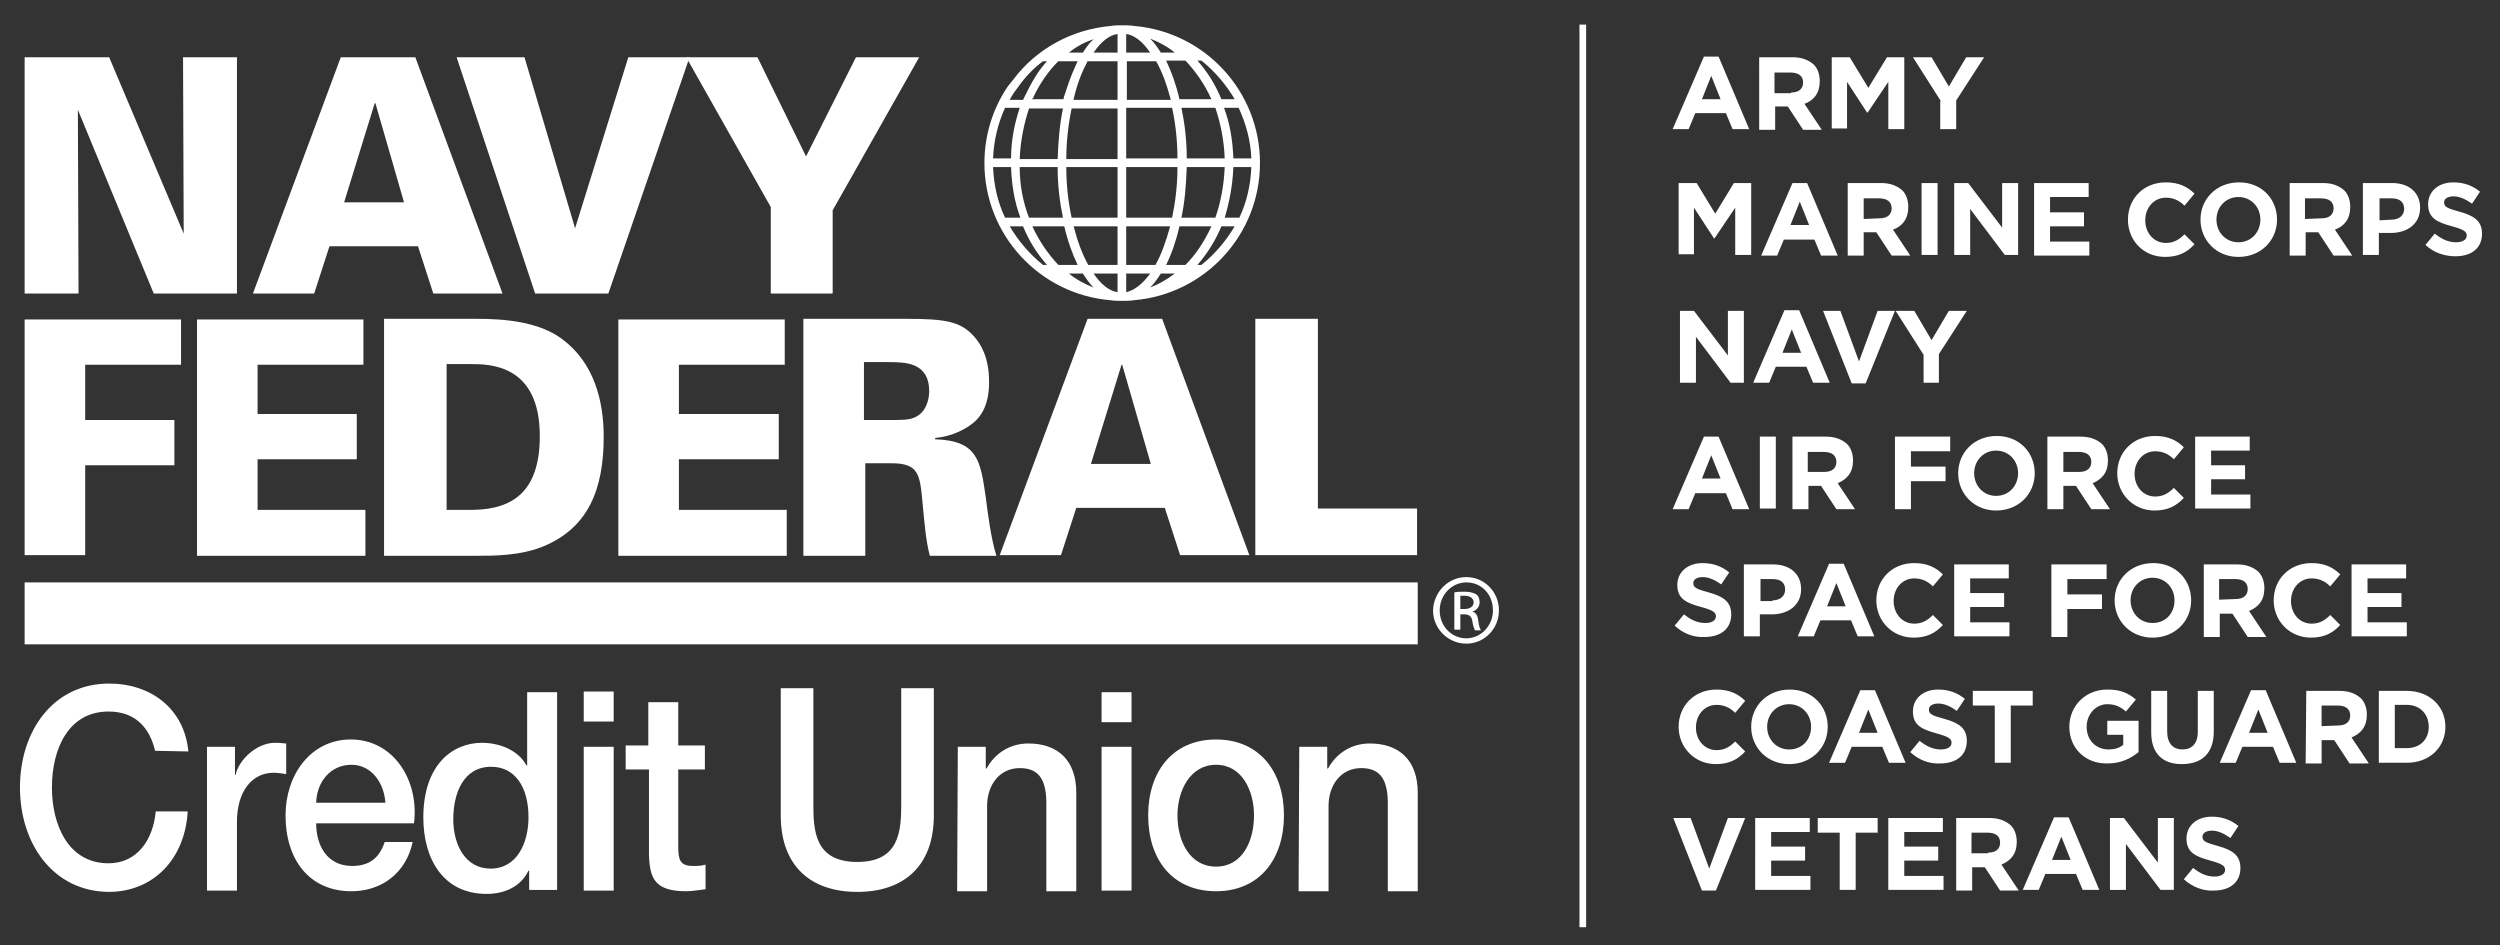
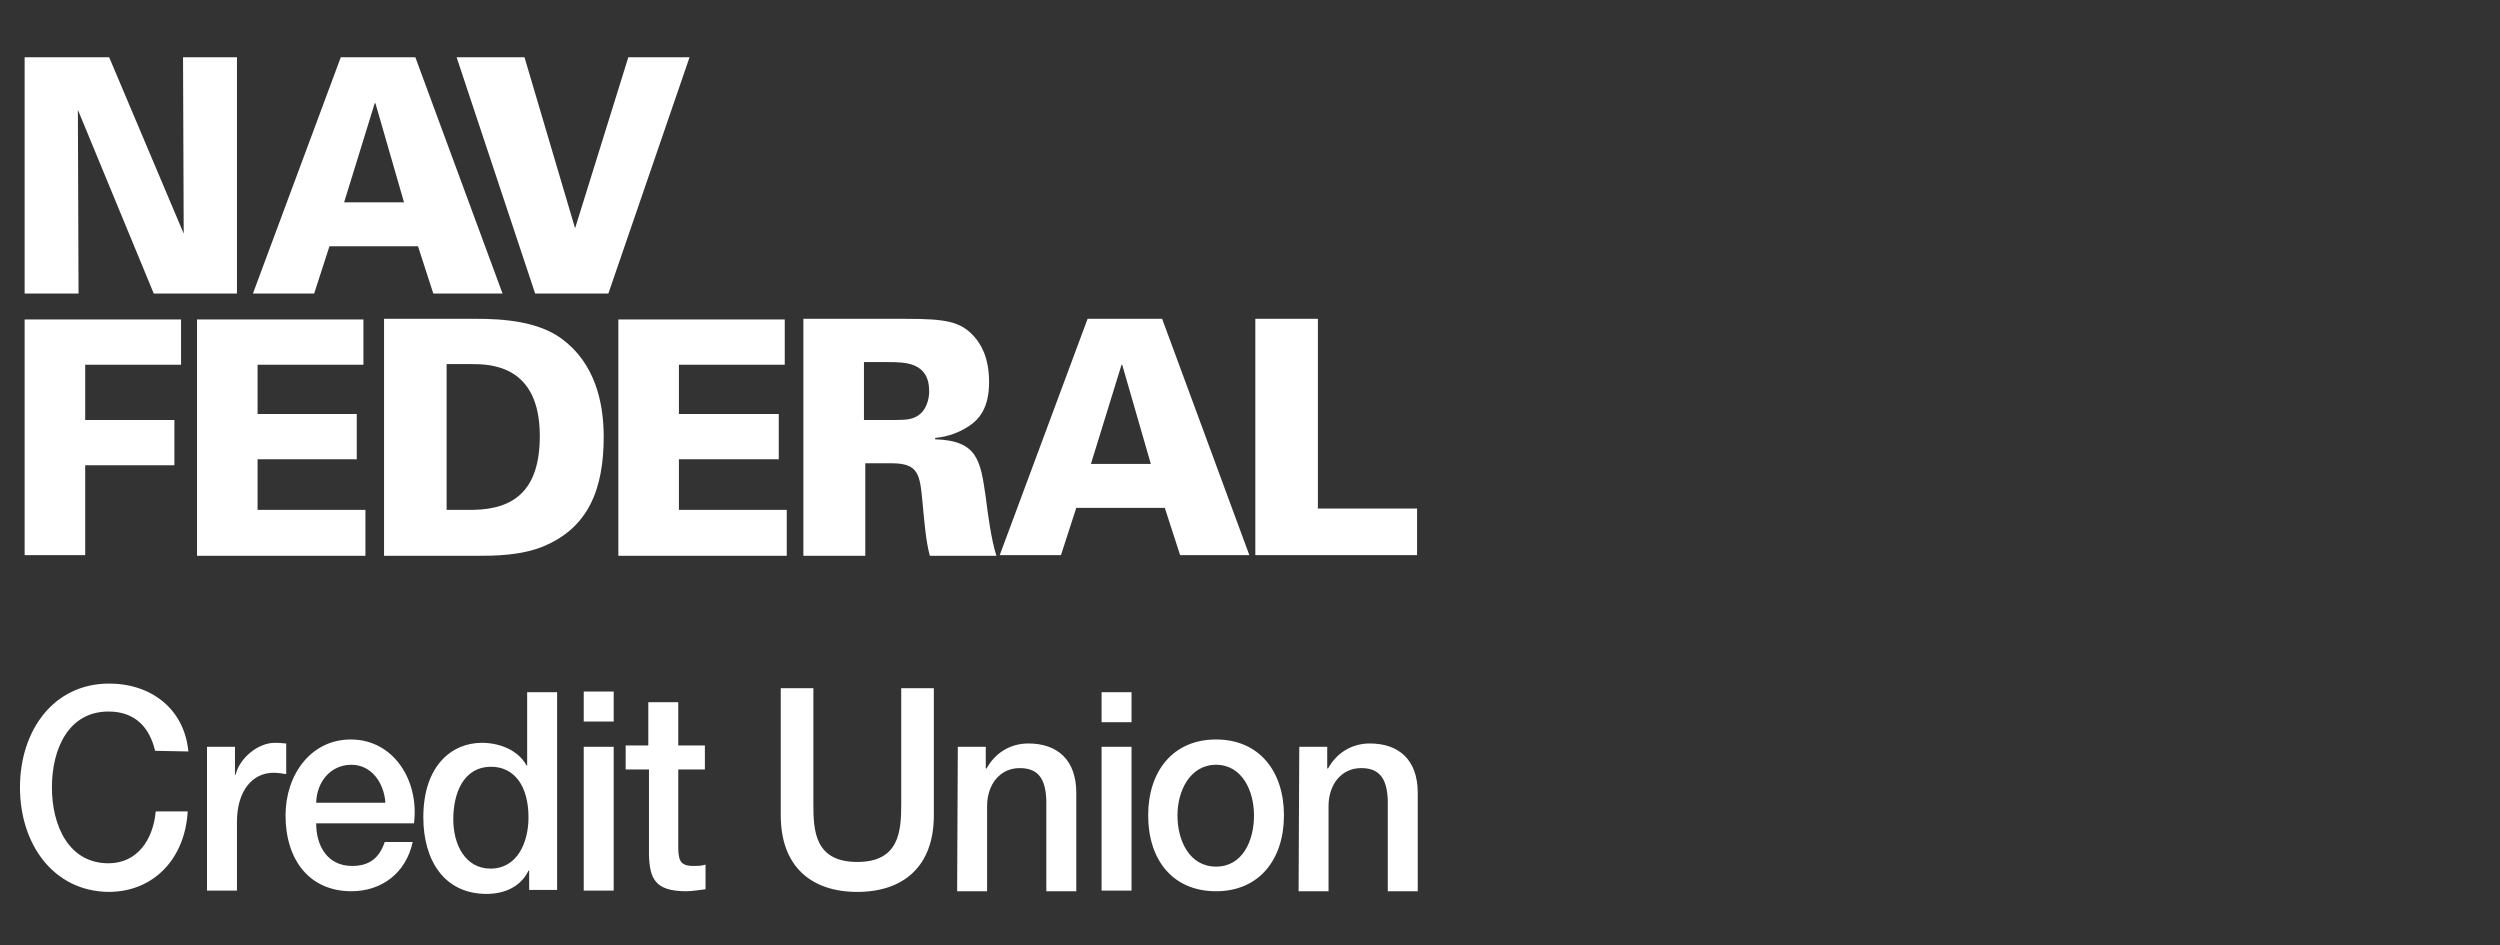
<svg xmlns="http://www.w3.org/2000/svg" version="1.1" id="Layer_1" x="0" y="0" viewBox="0 0 375.6 142" xml:space="preserve">
  <rect x="0" y="0" width="375.6" height="142" fill="#333333" stroke="none" />
  <style>.st0{fill:#fff}</style>
  <path class="st0" d="M23.3 112.8c-.8-3.4-2.9-5.9-7-5.9-6 0-8.5 5.6-8.5 11.4 0 5.7 2.5 11.4 8.5 11.4 4.3 0 6.7-3.5 7.1-7.8h4.8c-.4 7.1-5.1 12.1-11.9 12.1C8 133.9 3 126.8 3 118.3s5-15.6 13.4-15.6c6.3 0 11.3 3.8 11.9 10.2zm7.8-.6h4.2v4.2h.1c.5-2.3 3.2-4.8 5.9-4.8 1 0 1.3.1 1.7.1v4.6c-.6-.1-1.3-.2-1.9-.2-3.1 0-5.5 2.6-5.5 7.4v10.3h-4.5zm16.4 11.5c0 3.4 1.7 6.4 5.4 6.4 2.6 0 4.1-1.2 4.9-3.6H62c-1 4.7-4.7 7.4-9.2 7.4-6.3 0-9.9-4.7-9.9-11.4 0-6.1 3.8-11.4 9.8-11.4 6.4 0 10.3 6.1 9.5 12.6zm10.4-3.1c-.2-3-2.1-5.7-5.1-5.7-3.1 0-5.2 2.5-5.3 5.7zm25.8 13.1h-4.2v-2.9h-.1c-1.2 2.5-3.7 3.5-6.3 3.5-6.4 0-9.5-5.1-9.5-11.5 0-7.8 4.3-11.2 8.8-11.2 2.5 0 5.4 1 6.7 3.4h.1v-11h4.5zm-10-3.2c4 0 5.7-3.9 5.7-7.7 0-4.8-2.2-7.6-5.6-7.6-4.2 0-5.7 4-5.7 7.9 0 3.8 1.8 7.4 5.6 7.4m14-26.6h4.5v4.5h-4.5zm0 8.3h4.5v21.6h-4.5zm6.3-.2h3.4v-6.5h4.5v6.5h4v3.6h-4v11.5c0 2 .2 3 2.2 3 .6 0 1.3 0 1.9-.2v3.7c-1 .1-1.9.3-2.9.3-4.7 0-5.5-1.9-5.6-5.5v-12.8H94zm23.3-8.6h4.9v17.4c0 4 .2 8.7 6.6 8.7 6.3 0 6.6-4.6 6.6-8.7v-17.4h4.9v19.1c0 7.7-4.6 11.5-11.5 11.5s-11.5-3.8-11.5-11.5zm26.6 8.8h4.2v3.2l.1.1c1.3-2.4 3.6-3.8 6.3-3.8 4.4 0 7.2 2.5 7.2 7.4v14.8h-4.5v-13.6c-.1-3.4-1.3-4.9-4-4.9-3 0-4.9 2.5-4.9 5.7v12.8h-4.5zm21.6-8.2h4.5v4.5h-4.5zm0 8.2h4.5v21.6h-4.5zm7 10.3c0-6.6 3.7-11.4 10.2-11.4s10.2 4.8 10.2 11.4-3.7 11.4-10.2 11.4-10.2-4.7-10.2-11.4m15.9 0c0-3.7-1.8-7.6-5.7-7.6s-5.8 3.9-5.8 7.6c0 3.8 1.8 7.7 5.8 7.7s5.7-3.9 5.7-7.7m6.8-10.3h4.2v3.2l.1.1c1.3-2.4 3.6-3.8 6.3-3.8 4.4 0 7.2 2.5 7.2 7.4v14.8h-4.5v-13.6c-.1-3.4-1.3-4.9-4-4.9-3 0-4.9 2.5-4.9 5.7v12.8h-4.5zM3.7 48h23.5v6.8H12.8v8.3h13.4v6.8H12.8v13.5H3.7zm25.9 0h25v6.8H38.7v7.4h14.9V69H38.7v7.6h16.2v6.9H29.6zm28.1-.1h14c4 0 9.2.4 12.7 3 4.9 3.6 6.3 9.4 6.3 14.7 0 7.9-2.3 13.7-9.1 16.5-3.4 1.4-7.5 1.4-9.8 1.4H57.7zm9.4 28.7h4c6.1-.1 10-2.9 10-11.1 0-10.8-7.6-10.8-10.4-10.8h-3.6zM92.9 48h25v6.8H102v7.4h15V69h-15v7.6h16.2v6.9H92.9zm27.8-.1h15.4c6 0 8.2.4 10.2 2.6 1 1.1 2.3 3.1 2.3 6.9 0 3.9-1.5 5.6-3 6.6-2.1 1.4-4.1 1.7-5.1 1.8v.2c6.4.2 6.8 3.2 7.6 8.7.3 2.4.8 6.3 1.6 8.8h-10c-.6-2.2-.8-4.9-1.1-8-.4-4.3-.6-5.9-4.7-5.9H130v13.9h-9.3zm9.2 15.2h3.5c2 0 3 0 3.8-.3 2-.7 2.4-2.9 2.4-4 0-4.4-3.6-4.4-6.3-4.4h-3.5v8.7zm33.5-15.2h11.2l13.1 35.5h-10.4l-2.3-7.1h-13.3l-2.3 7.1h-9.2zm9.5 21.8-4.3-14.9h-.1l-4.6 14.9zm15.8-21.8h9.3v28.5h14.9v7h-24.3V47.9zM3.7 8.6h12.7l11.2 26.5-.1-26.5h8.1v35.5H23.1L11.7 16.5l.1 27.6H3.7zm47.5 0h11.2l13.1 35.5H65.1L62.8 37H49.5l-2.3 7.1H38zm9.5 21.8-4.3-14.9h-.1l-4.6 14.9zm7.9-21.8h10.2l7.6 25.7 8-25.7h9.2L91.4 44.1h-11z" />
-   <path class="st0" d="m113.8 8.6 7.3 14.9 7.5-14.9h9.5l-13 23v12.5h-9.3v-13L103.1 8.6zM3.7 87.5H213v9.3H3.7zm185.6-63c0-10.8-8.3-19.7-18.9-20.6-.6-.1-1.2-.1-1.8-.1s-1.2 0-1.7.1c-5.8.5-11.2 3.4-14.7 8.1l-.4.5-.4.5c-2.3 3.4-3.5 7.4-3.5 11.5 0 10.8 8.3 19.7 18.9 20.6.6.1 1.2.1 1.8.1s1.2 0 1.8-.1c10.6-.9 18.9-9.8 18.9-20.6m-11.2 15.3h-2.9c.8-1.6 1.5-3.6 2-5.8h4.8c-1 2.2-2.3 4.2-3.9 5.8m-23-5.8h4.8c.5 2.2 1.2 4.1 2 5.8H159c-1.5-1.6-2.9-3.6-3.9-5.8m-5.9-8.9h2.7c.1 2.7.5 5.2 1.4 7.6H151c-1.1-2.3-1.7-4.9-1.8-7.6m6.1-10.6c1-2.1 2.3-3.9 3.7-5.3h2.9c-.6 1.3-1.2 2.7-1.7 4.3l-.2.6-.2.6v.2H155c.2-.1.3-.3.3-.4m26.7.4h-4.8c-.5-2.2-1.2-4.1-2-5.8h2.9c1.6 1.7 2.9 3.6 3.9 5.8m6 8.9h-2.7c-.1-2.7-.5-5.2-1.4-7.6h2.2c1.1 2.4 1.8 4.9 1.9 7.6m-4 0h-5.7c0-2.7-.3-5.2-.8-7.6h5.1c.8 2.4 1.3 4.9 1.4 7.6m-22.6-9.3c.5-2.1 1.2-3.8 2-5.3h4.5V15h-6.6c0-.2.1-.4.1-.5m1.3-6.6h-2.1c1.1-.9 2.4-1.6 3.7-2-.6.5-1.1 1.2-1.6 2m5.2-2.8v2.8h-3.6c1.1-1.6 2.3-2.6 3.6-2.8m1.3 2.8V5.1c1.3.2 2.5 1.2 3.6 2.8zm4.5 1.3c.9 1.6 1.6 3.5 2.2 5.8h-6.6V9.2zm-5.8 7.1v7.6h-7.7c0-2.6.3-5.2.8-7.6zm0 8.8v7.6H161c-.5-2.3-.8-4.9-.8-7.6zm0 8.9v5.8h-4.4c-.9-1.6-1.6-3.5-2.2-5.8zm0 7.1v2.8c-1.3-.2-2.5-1.2-3.6-2.8zm1.3 0h3.6c-1.1 1.5-2.3 2.5-3.6 2.8zm0-1.3V34h6.6c-.6 2.2-1.3 4.2-2.2 5.8zm0-7.1v-7.6h7.7c0 2.7-.3 5.2-.8 7.6zm0-8.9v-7.6h6.9c.5 2.3.8 4.9.8 7.6zm5.2-15.9c-.5-.8-1-1.5-1.6-2.1 1.3.5 2.6 1.2 3.7 2.1zm-14.7 8.4c-.5 2.4-.7 4.9-.8 7.6h-5.7c.1-2.6.6-5.2 1.4-7.6zm-7.8 7.5h-2.7c.1-2.6.7-5.2 1.8-7.6h2.2c-.8 2.4-1.3 5-1.3 7.6m1.3 1.3h5.7c0 2.7.3 5.2.8 7.6h-5.1c-.9-2.3-1.4-4.9-1.4-7.6m9.5 16c.5.8 1 1.5 1.6 2.1-1.3-.5-2.6-1.2-3.7-2.1zm11.7 0h2.1c-1.2.9-2.4 1.6-3.7 2.1.6-.6 1.1-1.3 1.6-2.1m3.1-8.4c.5-2.3.7-4.9.8-7.6h5.7c-.1 2.7-.6 5.3-1.4 7.6zm7.8-7.6h2.7c-.1 2.7-.7 5.3-1.8 7.6H184c.7-2.3 1.2-4.9 1.3-7.6m.2-10.2h-2c-.9-2.2-2.1-4.1-3.6-5.8h.6c2 1.6 3.7 3.6 5 5.8m-28.8-5.7h.6c-1.1 1.2-2 2.6-2.8 4.2l-.3.6-.3.6c-.1.1-.1.3-.2.4h-2c.3-.6.7-1.2 1.1-1.7 1.1-1.6 2.4-3 3.9-4.1m-5 24.8h2c.9 2.2 2.1 4.1 3.6 5.8h-.6c-2-1.6-3.7-3.6-5-5.8m28.8 5.8h-.6c1.4-1.6 2.7-3.6 3.6-5.8h2c-1.3 2.2-3 4.2-5 5.8m39.8 46.9c2.7 0 4.9 2.2 4.9 5s-2.2 5-4.9 5-5-2.2-5-5c.1-2.8 2.3-5 5-5m0 .8c-2.2 0-4 1.9-4 4.2 0 2.4 1.8 4.2 4 4.2s4-1.9 4-4.2c0-2.4-1.7-4.2-4-4.2m-.9 7.1h-.9V89c.5-.1.9-.1 1.6-.1.8 0 1.4.2 1.7.4s.5.6.5 1.2c0 .7-.5 1.2-1.1 1.4.5.1.8.5.9 1.4s.3 1.2.4 1.4h-.9c-.1-.2-.3-.7-.4-1.4s-.5-1-1.2-1h-.6zm0-3.1h.6c.7 0 1.4-.3 1.4-1 0-.5-.4-1-1.4-1h-.6zm17.9-87.8h1v135.6h-1zM256 8.5h2.2l4.6 10.9h-2.5l-1-2.4h-4.6l-1 2.4h-2.4zm2.5 6.4-1.4-3.5-1.4 3.5zm5.8-6.3h5c1.4 0 2.4.4 3.2 1.1.6.6.9 1.5.9 2.5 0 1.8-.9 2.9-2.3 3.4l2.6 3.9h-2.8l-2.3-3.5h-1.9v3.5h-2.4zm4.8 5.3c1.2 0 1.8-.6 1.8-1.5 0-1-.7-1.5-1.9-1.5h-2.4V14h2.5zm6.2-5.3h2.6l2.8 4.6 2.8-4.6h2.6v10.8h-2.4v-7.1l-3.1 4.6h-.1l-3-4.6v7h-2.3V8.6zm16.3 6.6-4.2-6.6h2.8l2.6 4.4 2.6-4.4h2.7l-4.2 6.5v4.3h-2.4v-4.2zm-39.3 12.3h2.6l2.8 4.6 2.8-4.6h2.6v10.8h-2.4v-7.1l-3.1 4.6h-.1l-3-4.6v7h-2.3V27.5zm17 0h2.2l4.6 10.9h-2.5l-1-2.4H268l-1 2.4h-2.4zm2.5 6.3-1.4-3.5-1.4 3.5zm5.8-6.3h5c1.4 0 2.4.4 3.2 1.1.6.6.9 1.5.9 2.5 0 1.8-.9 2.9-2.3 3.4l2.6 3.9h-2.8l-2.3-3.5H280v3.5h-2.4zm4.8 5.3c1.2 0 1.8-.6 1.8-1.5 0-1-.7-1.5-1.9-1.5H280v3.1zm6.3-5.3h2.4v10.8h-2.4zm4.8 0h2.2l5.1 6.7v-6.7h2.4v10.8h-2l-5.2-6.9v6.9h-2.4V27.5zm12.1 0h8.2v2.1H308v2.3h5.1V34H308v2.3h5.9v2.1h-8.3zm14.1 5.5c0-3.1 2.3-5.6 5.7-5.6 2 0 3.3.7 4.3 1.7l-1.5 1.8c-.8-.8-1.7-1.2-2.8-1.2-1.8 0-3.1 1.5-3.1 3.4s1.3 3.4 3.1 3.4c1.2 0 2-.5 2.8-1.3l1.5 1.5c-1.1 1.2-2.4 1.9-4.4 1.9-3.3 0-5.6-2.5-5.6-5.6m10.9 0c0-3.1 2.4-5.6 5.8-5.6s5.7 2.5 5.7 5.6-2.4 5.6-5.8 5.6c-3.3 0-5.7-2.5-5.7-5.6m9 0c0-1.9-1.4-3.4-3.3-3.4S333 31.1 333 33s1.4 3.4 3.3 3.4c2 0 3.3-1.6 3.3-3.4m4.4-5.5h5c1.4 0 2.4.4 3.2 1.1.6.6.9 1.5.9 2.5 0 1.8-.9 2.9-2.3 3.4l2.6 3.9h-2.8l-2.3-3.5h-1.9v3.5H344zm4.8 5.3c1.2 0 1.8-.6 1.8-1.5 0-1-.7-1.5-1.9-1.5h-2.4v3.1zm6.2-5.3h4.4c2.6 0 4.2 1.5 4.2 3.7 0 2.5-2 3.8-4.4 3.8h-1.8v3.3H355zm4.3 5.5c1.2 0 1.9-.7 1.9-1.6 0-1.1-.7-1.6-1.9-1.6h-1.8v3.3zm5.1 3.8 1.4-1.7c1 .8 2 1.3 3.2 1.3 1 0 1.6-.4 1.6-1s-.4-.9-2.2-1.4c-2.2-.6-3.6-1.2-3.6-3.3 0-2 1.6-3.3 3.8-3.3 1.6 0 2.9.5 4 1.4l-1.2 1.8c-1-.7-1.9-1.1-2.8-1.1s-1.4.4-1.4.9c0 .7.5.9 2.3 1.4 2.2.6 3.4 1.4 3.4 3.3 0 2.2-1.6 3.4-4 3.4-1.6 0-3.2-.5-4.5-1.7m-112.1 9.9h2.2l5.1 6.7v-6.7h2.4v10.8h-2l-5.2-6.9v6.9h-2.4V46.7zm15.8-.1h2.2l4.6 10.9h-2.5l-1-2.4h-4.6l-1 2.4h-2.4zm2.5 6.4-1.4-3.5-1.4 3.5zm3.3-6.3h2.6l2.8 7.6 2.8-7.6h2.6l-4.4 10.9h-2.1zm15.1 6.6-4.2-6.6h2.8l2.6 4.4 2.6-4.4h2.7l-4.2 6.5v4.3H289zm-33 12.3h2.2l4.6 10.9h-2.5l-1-2.4h-4.6l-1 2.4h-2.4zm2.5 6.3-1.4-3.5-1.4 3.5zm5.9-6.3h2.4v10.8h-2.4zm4.9 0h5c1.4 0 2.4.4 3.2 1.1.6.6.9 1.5.9 2.5 0 1.8-.9 2.8-2.3 3.4l2.6 3.9h-2.8l-2.3-3.5h-1.9v3.5h-2.4zm4.8 5.3c1.2 0 1.8-.6 1.8-1.5 0-1-.7-1.5-1.9-1.5h-2.4v3zm10.6-5.3h8.3v2.2h-5.9v2.3h5.2v2.2h-5.2v4.2h-2.4zm9.5 5.5c0-3.1 2.4-5.6 5.8-5.6s5.7 2.5 5.7 5.6-2.4 5.6-5.8 5.6c-3.3 0-5.7-2.5-5.7-5.6m9 0c0-1.9-1.4-3.4-3.3-3.4s-3.3 1.5-3.3 3.4 1.4 3.4 3.3 3.4c2 0 3.3-1.6 3.3-3.4m4.4-5.5h5c1.4 0 2.4.4 3.2 1.1.6.6.9 1.5.9 2.5 0 1.8-.9 2.8-2.3 3.4l2.6 3.9h-2.8l-2.3-3.5H310v3.5h-2.4zm4.8 5.3c1.2 0 1.8-.6 1.8-1.5 0-1-.7-1.5-1.9-1.5H310v3zm5.7.2c0-3.1 2.3-5.6 5.7-5.6 2 0 3.3.7 4.3 1.7l-1.5 1.8c-.8-.8-1.7-1.2-2.8-1.2-1.8 0-3.1 1.5-3.1 3.4s1.3 3.4 3.1 3.4c1.2 0 2-.5 2.8-1.3l1.5 1.5c-1.1 1.2-2.4 1.9-4.4 1.9-3.2 0-5.6-2.5-5.6-5.6m11.7-5.5h8.2v2.1h-5.8v2.2h5.1V72h-5.1v2.3h5.9v2.1h-8.3zm-77.6 43.6c0-3.1 2.3-5.6 5.7-5.6 2 0 3.3.7 4.3 1.7l-1.5 1.8c-.8-.8-1.7-1.2-2.8-1.2-1.8 0-3.1 1.5-3.1 3.4s1.3 3.4 3.1 3.4c1.2 0 2-.5 2.8-1.3l1.5 1.5c-1.1 1.2-2.4 1.9-4.4 1.9-3.2 0-5.6-2.5-5.6-5.6m10.9 0c0-3.1 2.4-5.6 5.8-5.6s5.7 2.5 5.7 5.6-2.4 5.6-5.8 5.6c-3.3 0-5.7-2.5-5.7-5.6m9 0c0-1.9-1.4-3.4-3.3-3.4s-3.3 1.5-3.3 3.4 1.4 3.4 3.3 3.4c2 0 3.3-1.5 3.3-3.4m7.4-5.5h2.2l4.6 10.9h-2.5l-1-2.4h-4.6l-1 2.4h-2.4zm2.6 6.4-1.4-3.5-1.4 3.5zm4.9 2.9 1.4-1.7c1 .8 2 1.3 3.2 1.3 1 0 1.6-.4 1.6-1s-.4-.9-2.2-1.4c-2.2-.6-3.6-1.2-3.6-3.3 0-2 1.6-3.3 3.8-3.3 1.6 0 2.9.5 4 1.4l-1.2 1.8c-1-.7-1.9-1.1-2.8-1.1s-1.4.4-1.4.9c0 .7.5.9 2.3 1.4 2.2.6 3.4 1.4 3.4 3.3 0 2.2-1.6 3.4-4 3.4-1.6.1-3.2-.5-4.5-1.7m12.7-7h-3.3v-2.2h9v2.2h-3.3v8.6h-2.4zm11.2 3.2c0-3.1 2.4-5.6 5.7-5.6 2 0 3.1.5 4.3 1.5l-1.5 1.8c-.8-.7-1.6-1.1-2.8-1.1-1.7 0-3.1 1.5-3.1 3.4 0 2 1.4 3.4 3.3 3.4.9 0 1.6-.2 2.2-.7v-1.5h-2.4v-2.1h4.7v4.7c-1.1.9-2.6 1.7-4.6 1.7-3.4.1-5.8-2.3-5.8-5.5m12.3.8v-6.2h2.4v6.1c0 1.8.9 2.7 2.3 2.7s2.3-.9 2.3-2.6v-6.2h2.4v6.1c0 3.3-1.8 4.9-4.8 4.9-2.9 0-4.6-1.6-4.6-4.8m15-6.3h2.2l4.6 10.9h-2.5l-1-2.4h-4.6l-1 2.4h-2.4zm2.5 6.4-1.4-3.5-1.4 3.5zm5.8-6.3h5c1.4 0 2.4.4 3.2 1.1.6.6.9 1.5.9 2.5 0 1.8-.9 2.8-2.3 3.4l2.6 3.9H353l-2.3-3.5h-1.9v3.5h-2.4zm4.8 5.2c1.2 0 1.8-.6 1.8-1.5 0-1-.7-1.5-1.9-1.5h-2.4v3.1zm6.1-5.2h4.2c3.4 0 5.8 2.3 5.8 5.4s-2.4 5.4-5.8 5.4h-4.2zm2.4 2.1v6.5h1.8c2 0 3.3-1.3 3.3-3.2s-1.3-3.3-3.3-3.3zM251.6 94l1.4-1.7c1 .8 2 1.3 3.2 1.3 1 0 1.6-.4 1.6-1s-.4-.9-2.2-1.4c-2.2-.6-3.6-1.2-3.6-3.3 0-2 1.6-3.3 3.8-3.3 1.6 0 2.9.5 4 1.4l-1.2 1.8c-1-.7-1.9-1.1-2.8-1.1s-1.4.4-1.4.9c0 .7.5.9 2.3 1.4 2.2.6 3.4 1.4 3.4 3.3 0 2.2-1.6 3.4-4 3.4-1.6.1-3.2-.5-4.5-1.7m10.4-9.2h4.4c2.6 0 4.2 1.5 4.2 3.7 0 2.5-2 3.8-4.4 3.8h-1.8v3.3H262zm4.3 5.4c1.2 0 1.9-.7 1.9-1.6 0-1.1-.7-1.6-1.9-1.6h-1.8v3.3h1.8zm8.5-5.5h2.2l4.6 10.9h-2.5l-1-2.4h-4.6l-1 2.4h-2.4zm2.5 6.4-1.4-3.5-1.4 3.5zm4.6-.9c0-3.1 2.3-5.6 5.7-5.6 2 0 3.3.7 4.3 1.7l-1.5 1.8c-.8-.8-1.7-1.2-2.8-1.2-1.8 0-3.1 1.5-3.1 3.4s1.3 3.4 3.1 3.4c1.2 0 2-.5 2.8-1.3l1.5 1.5c-1.1 1.2-2.4 1.9-4.4 1.9-3.2 0-5.6-2.5-5.6-5.6m11.7-5.4h8.2v2.1H296v2.2h5.1v2.1H296v2.3h5.9v2.1h-8.3zm14.6 0h8.3V87h-5.9v2.3h5.2v2.2h-5.2v4.2h-2.4zm9.5 5.4c0-3.1 2.4-5.6 5.8-5.6s5.7 2.5 5.7 5.6-2.4 5.6-5.8 5.6c-3.3 0-5.7-2.5-5.7-5.6m9 0c0-1.9-1.4-3.4-3.3-3.4s-3.3 1.5-3.3 3.4 1.4 3.4 3.3 3.4c2 0 3.3-1.5 3.3-3.4m4.4-5.4h5c1.4 0 2.4.4 3.2 1.1.6.6.9 1.5.9 2.5 0 1.8-.9 2.8-2.3 3.4l2.6 3.9h-2.8l-2.3-3.5h-1.9v3.5h-2.4zm4.8 5.2c1.2 0 1.8-.6 1.8-1.5 0-1-.7-1.5-1.9-1.5h-2.4v3.1zm5.7.2c0-3.1 2.3-5.6 5.7-5.6 2 0 3.3.7 4.3 1.7l-1.5 1.8c-.8-.8-1.7-1.2-2.8-1.2-1.8 0-3.1 1.5-3.1 3.4s1.3 3.4 3.1 3.4c1.2 0 2-.5 2.8-1.3l1.5 1.5c-1.1 1.2-2.4 1.9-4.4 1.9-3.2 0-5.6-2.5-5.6-5.6m11.7-5.4h8.2v2.1h-5.8v2.2h5.1v2.1h-5.1v2.3h5.9v2.1h-8.3zm-101.9 38.1h2.6l2.8 7.6 2.8-7.6h2.6l-4.4 10.9h-2.1zm12.3 0h8.2v2.1h-5.8v2.2h5.1v2.1h-5.1v2.3h5.9v2.1h-8.3zm12.7 2.2h-3.3v-2.2h9v2.2h-3.3v8.6h-2.4zm7.3-2.2h8.2v2.1h-5.8v2.2h5.1v2.1h-5.1v2.3h5.9v2.1h-8.3zm10.2 0h5c1.4 0 2.4.4 3.2 1.1.6.6.9 1.5.9 2.5 0 1.8-.9 2.8-2.3 3.4l2.6 3.9h-2.8l-2.3-3.5h-1.9v3.5h-2.4zm4.8 5.2c1.2 0 1.8-.6 1.8-1.5 0-1-.7-1.5-1.9-1.5h-2.4v3.1h2.5zm9.9-5.3h2.2l4.6 10.9h-2.5l-1-2.4h-4.6l-1 2.4h-2.4zm2.5 6.4-1.4-3.5-1.4 3.5zm5.8-6.3h2.2l5.1 6.7v-6.7h2.4v10.8h-2l-5.2-6.9v6.9H317v-10.8zm11.2 9.2 1.4-1.7c1 .8 2 1.3 3.2 1.3 1 0 1.6-.4 1.6-1s-.4-.9-2.2-1.4c-2.2-.6-3.6-1.2-3.6-3.3 0-2 1.6-3.3 3.8-3.3 1.6 0 2.9.5 4 1.4l-1.2 1.8c-1-.7-1.9-1.1-2.8-1.1s-1.4.4-1.4.9c0 .7.5.9 2.3 1.4 2.2.6 3.4 1.4 3.4 3.3 0 2.2-1.6 3.4-4 3.4-1.5.1-3.2-.5-4.5-1.7" />
</svg>